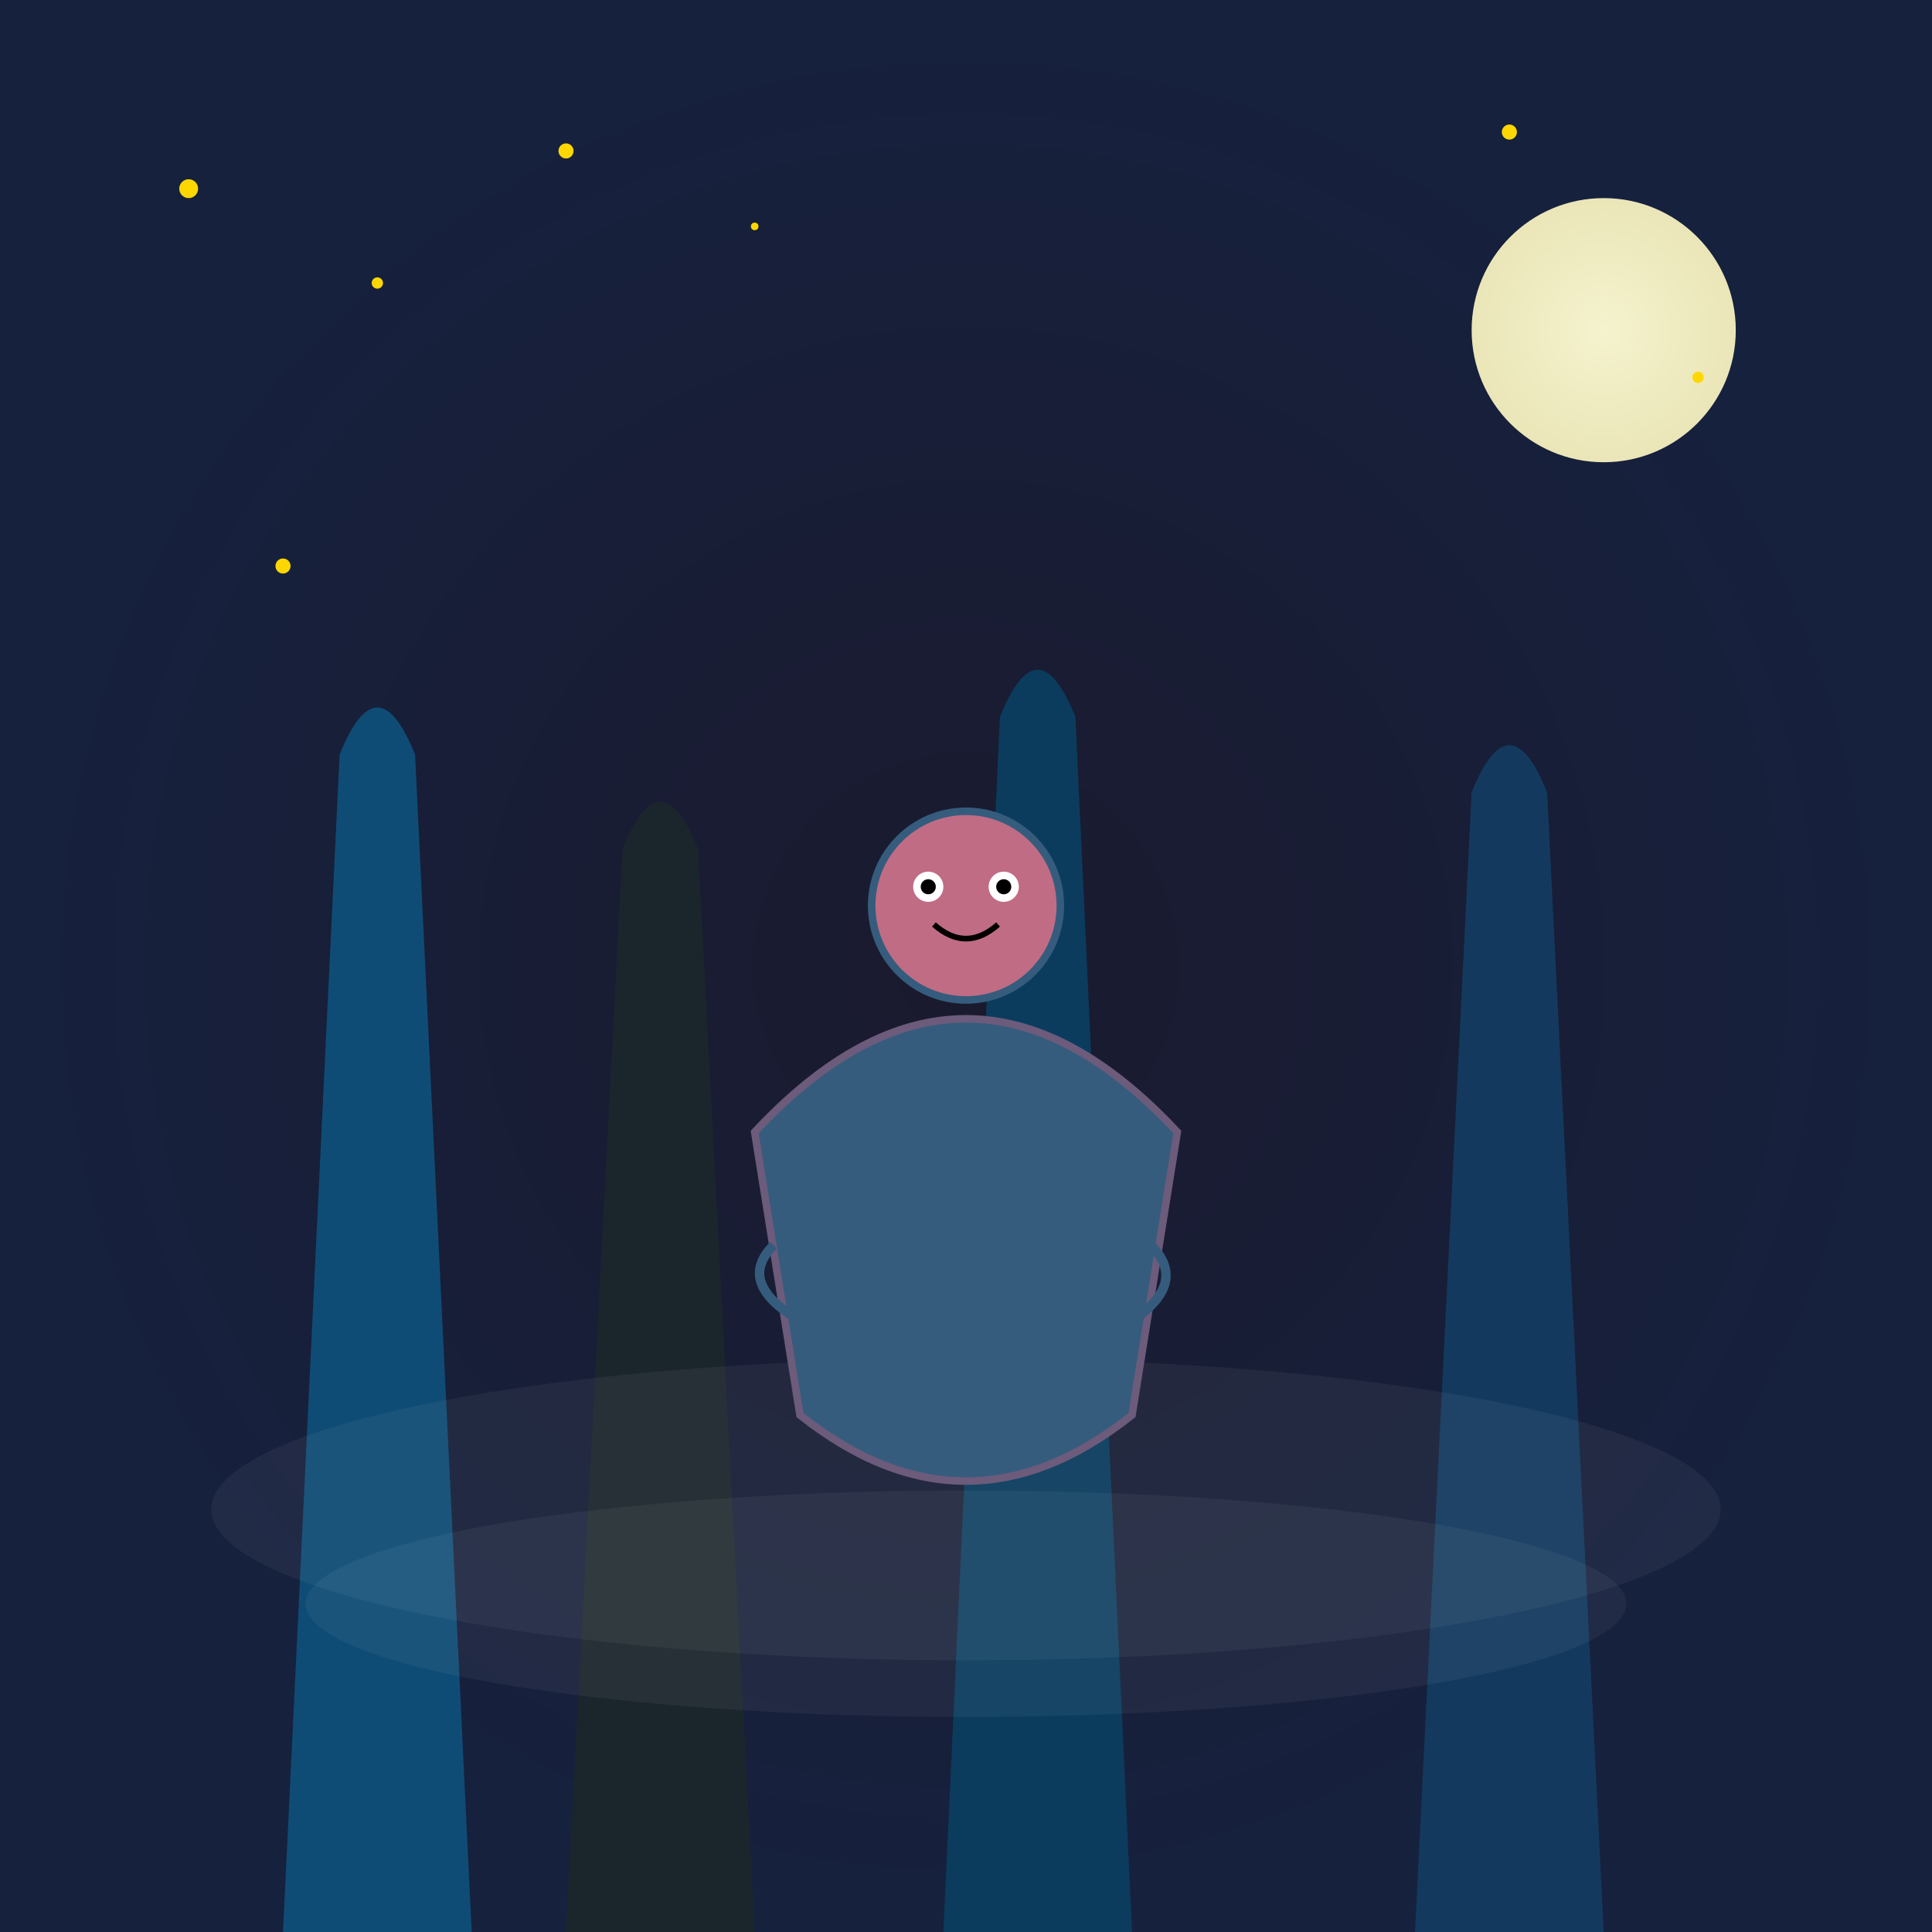
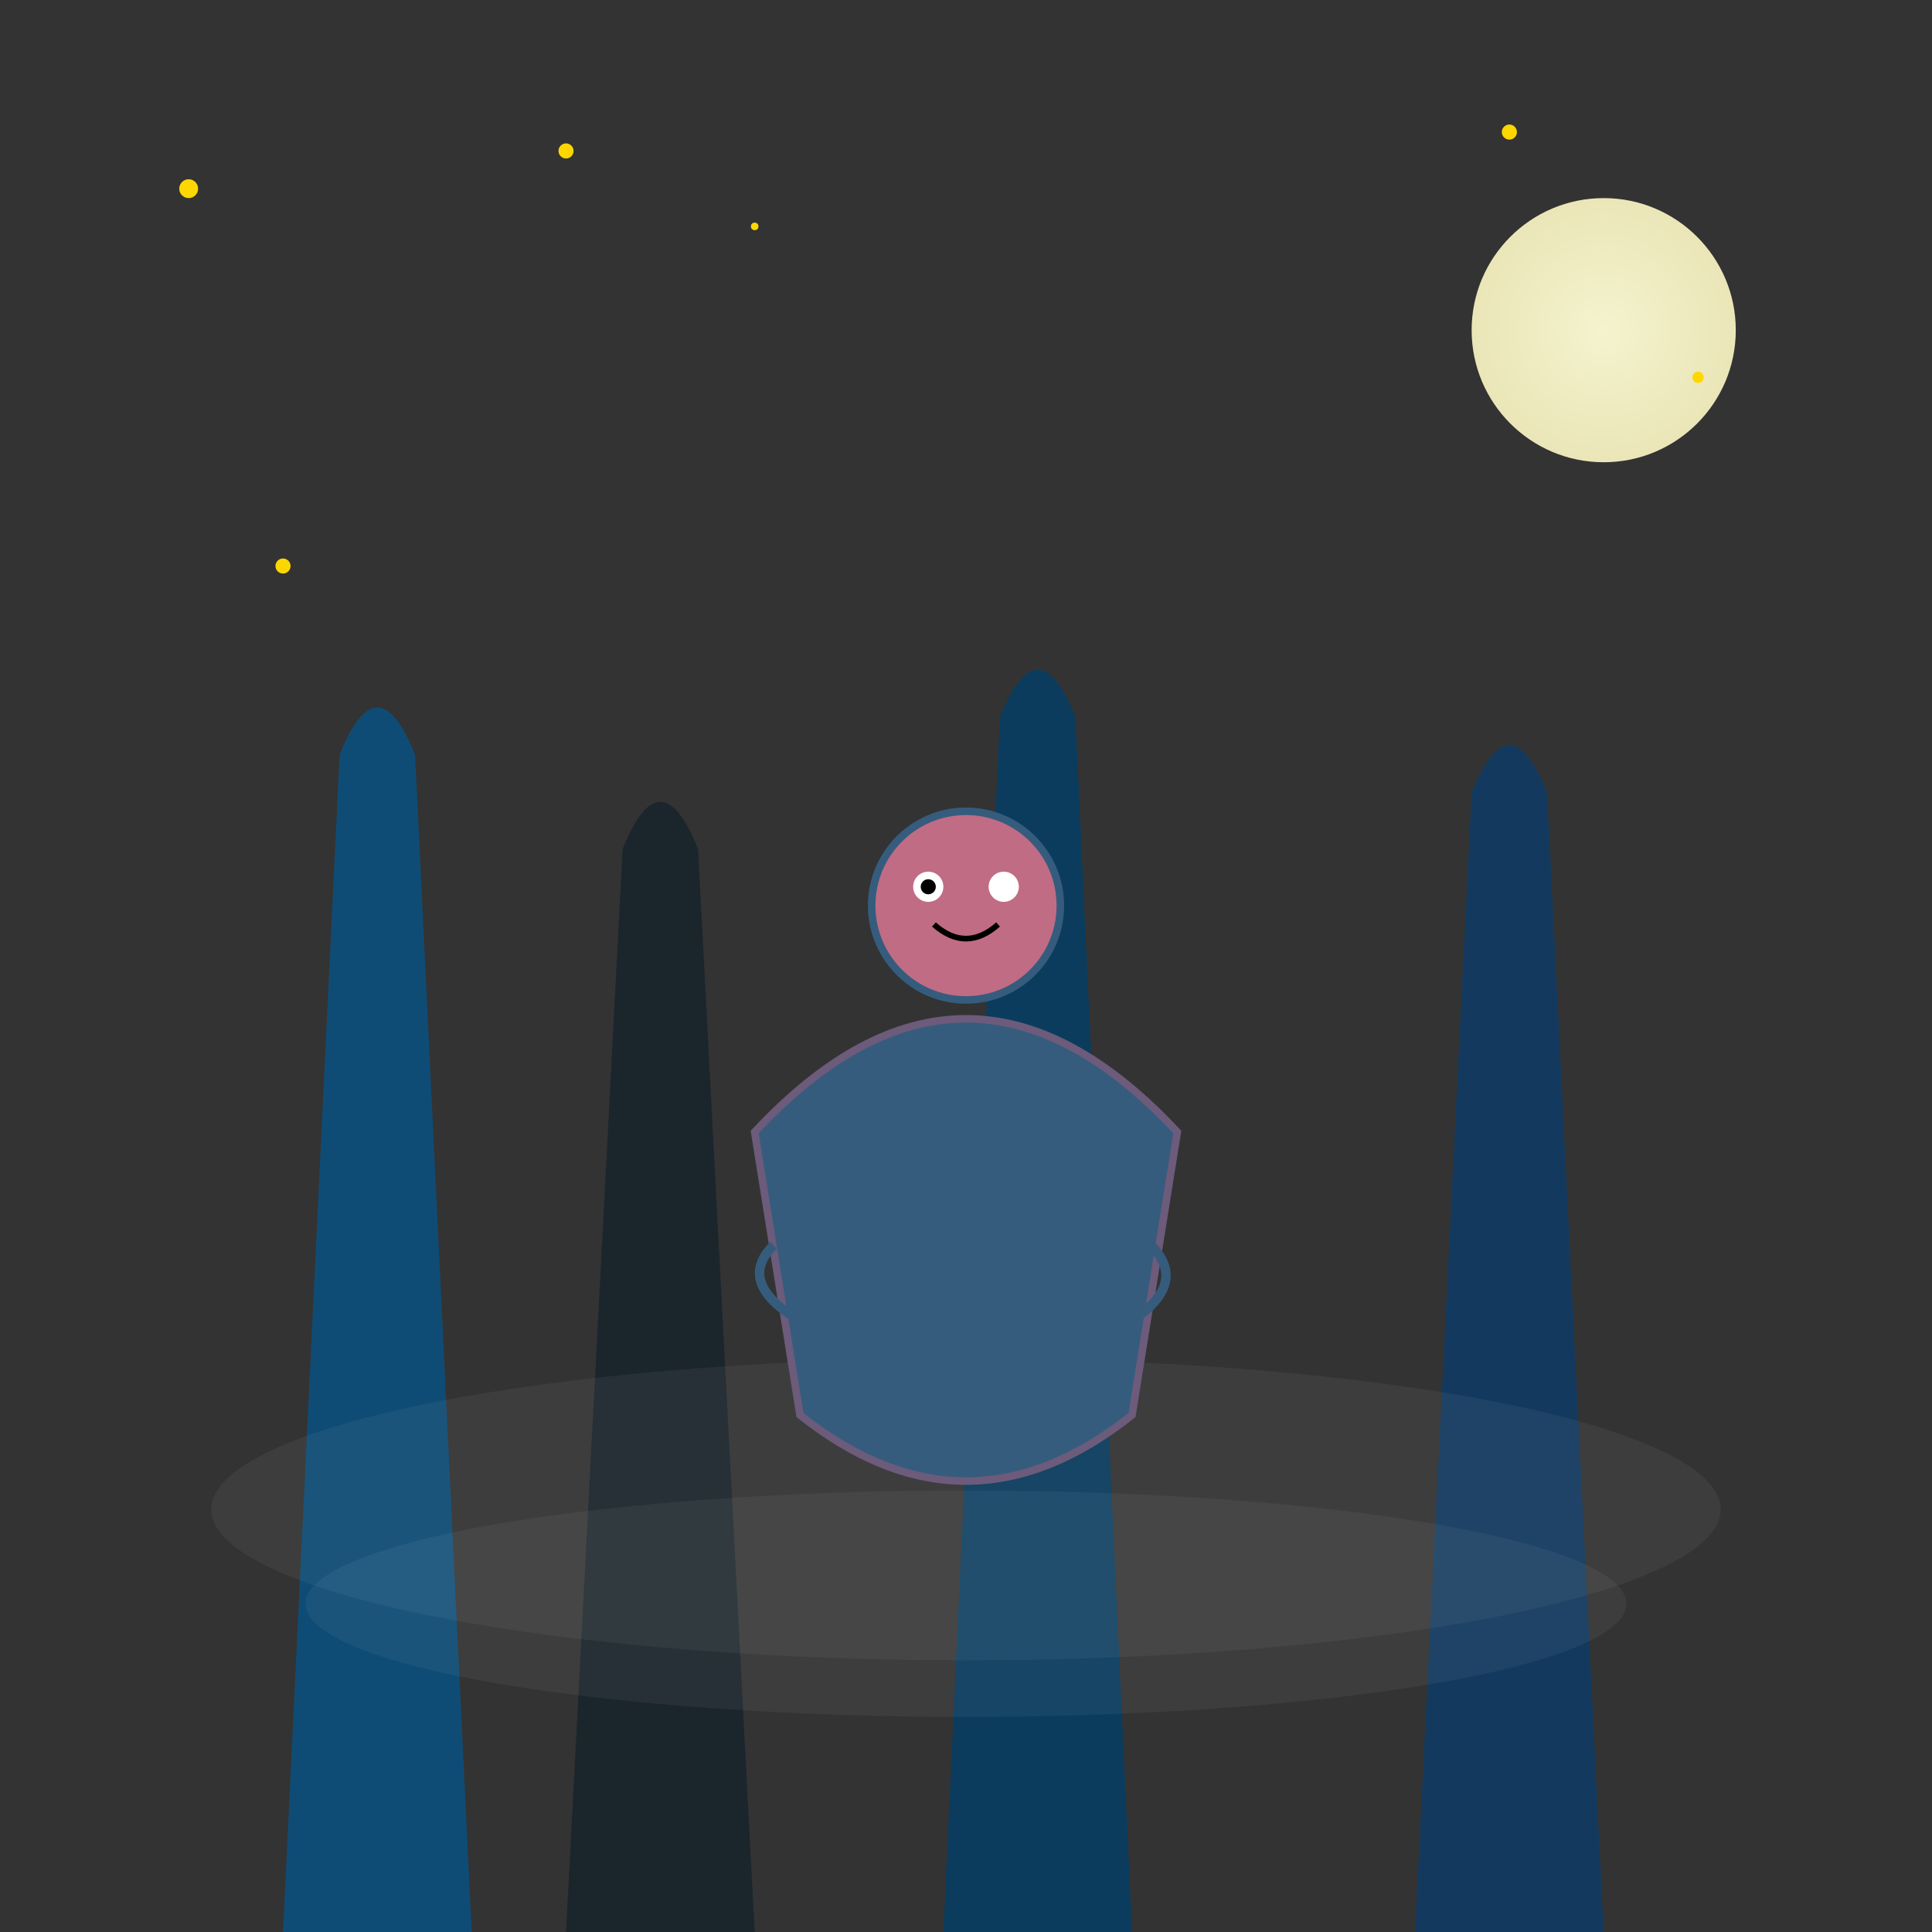
<svg xmlns="http://www.w3.org/2000/svg" id="svg1024" class="canvas" viewBox="0 0 1024 1024">
  <rect x="0" y="0" width="1024" height="1024" fill="#333333" stroke="none" />
  <title id="title1">Mystery in the Whimsical Woods</title>
  <desc id="desc1">A playful twist on horror with bizarre trees, a curious creature, and a colorful night that even Trevor Henderson would wink at!</desc>
  <defs id="defs1" class="defs">
    <radialGradient id="grad_bg" class="backgroundGradient">
      <stop id="stop_bg1" class="background" offset="0%" stop-color="#1a1a2e" />
      <stop id="stop_bg2" class="background" offset="100%" stop-color="#16213e" />
    </radialGradient>
    <radialGradient id="grad_moon" class="moonGradient">
      <stop id="stop_moon1" class="moon" offset="0%" stop-color="#f5f3ce" />
      <stop id="stop_moon2" class="moon" offset="100%" stop-color="#eae6b8" />
    </radialGradient>
  </defs>
-   <rect id="rect_bg" class="background" x="0" y="0" width="1024" height="1024" fill="url(#grad_bg)" />
  <circle id="circle_moon" class="moon" cx="850" cy="175" r="70" fill="url(#grad_moon)" />
  <g id="group_trees" class="trees">
    <path id="path_tree1" class="tree" d="M150 1024 L180 400 Q200 350 220 400 L250 1024 Z" fill="#0f4c75" />
    <path id="path_tree2" class="tree" d="M300 1024 L330 450 Q350 400 370 450 L400 1024 Z" fill="#1b262c" />
    <path id="path_tree3" class="tree" d="M500 1024 L530 380 Q550 330 570 380 L600 1024 Z" fill="#0b3c5d" />
    <path id="path_tree4" class="tree" d="M750 1024 L780 420 Q800 370 820 420 L850 1024 Z" fill="#133a5e" />
  </g>
  <g id="group_fog" class="fog">
    <ellipse id="ellipse_fog1" class="fog" cx="512" cy="800" rx="400" ry="80" fill="#ffffff" opacity="0.05" />
    <ellipse id="ellipse_fog2" class="fog" cx="512" cy="850" rx="350" ry="60" fill="#ffffff" opacity="0.05" />
  </g>
  <g id="group_creature" class="creature">
    <path id="path_creatureBody" class="creature" d="M400,600 Q512,480 624,600 L600,750 Q512,820 424,750 Z" fill="#355c7d" stroke="#6c5b7b" stroke-width="4" />
    <circle id="circle_creatureHead" class="creature" cx="512" cy="480" r="50" fill="#c06c84" stroke="#355c7d" stroke-width="4" />
    <circle id="circle_eye1" class="creature" cx="492" cy="470" r="8" fill="#ffffff" />
    <circle id="circle_eye2" class="creature" cx="532" cy="470" r="8" fill="#ffffff" />
    <circle id="circle_pupil1" class="creature" cx="492" cy="470" r="4" fill="#000000" />
-     <circle id="circle_pupil2" class="creature" cx="532" cy="470" r="4" fill="#000000" />
    <path id="path_smile" class="creature" d="M495 490 Q512 505 529 490" stroke="#000" stroke-width="3" fill="none" />
    <path id="path_tentacle1" class="creature" d="M424,700 Q390,680 410,660" stroke="#355c7d" stroke-width="5" fill="none" />
    <path id="path_tentacle2" class="creature" d="M600,700 Q630,680 610,660" stroke="#355c7d" stroke-width="5" fill="none" />
  </g>
  <g id="group_stars" class="stars">
    <circle id="circle_star1" class="star" cx="100" cy="100" r="5" fill="#ffd700" />
-     <circle id="circle_star2" class="star" cx="200" cy="150" r="3" fill="#ffd700" />
    <circle id="circle_star3" class="star" cx="300" cy="80" r="4" fill="#ffd700" />
    <circle id="circle_star4" class="star" cx="400" cy="120" r="2" fill="#ffd700" />
    <circle id="circle_star5" class="star" cx="150" cy="300" r="4" fill="#ffd700" />
    <circle id="circle_star6" class="star" cx="900" cy="200" r="3" fill="#ffd700" />
    <circle id="circle_star7" class="star" cx="800" cy="70" r="4" fill="#ffd700" />
  </g>
</svg>